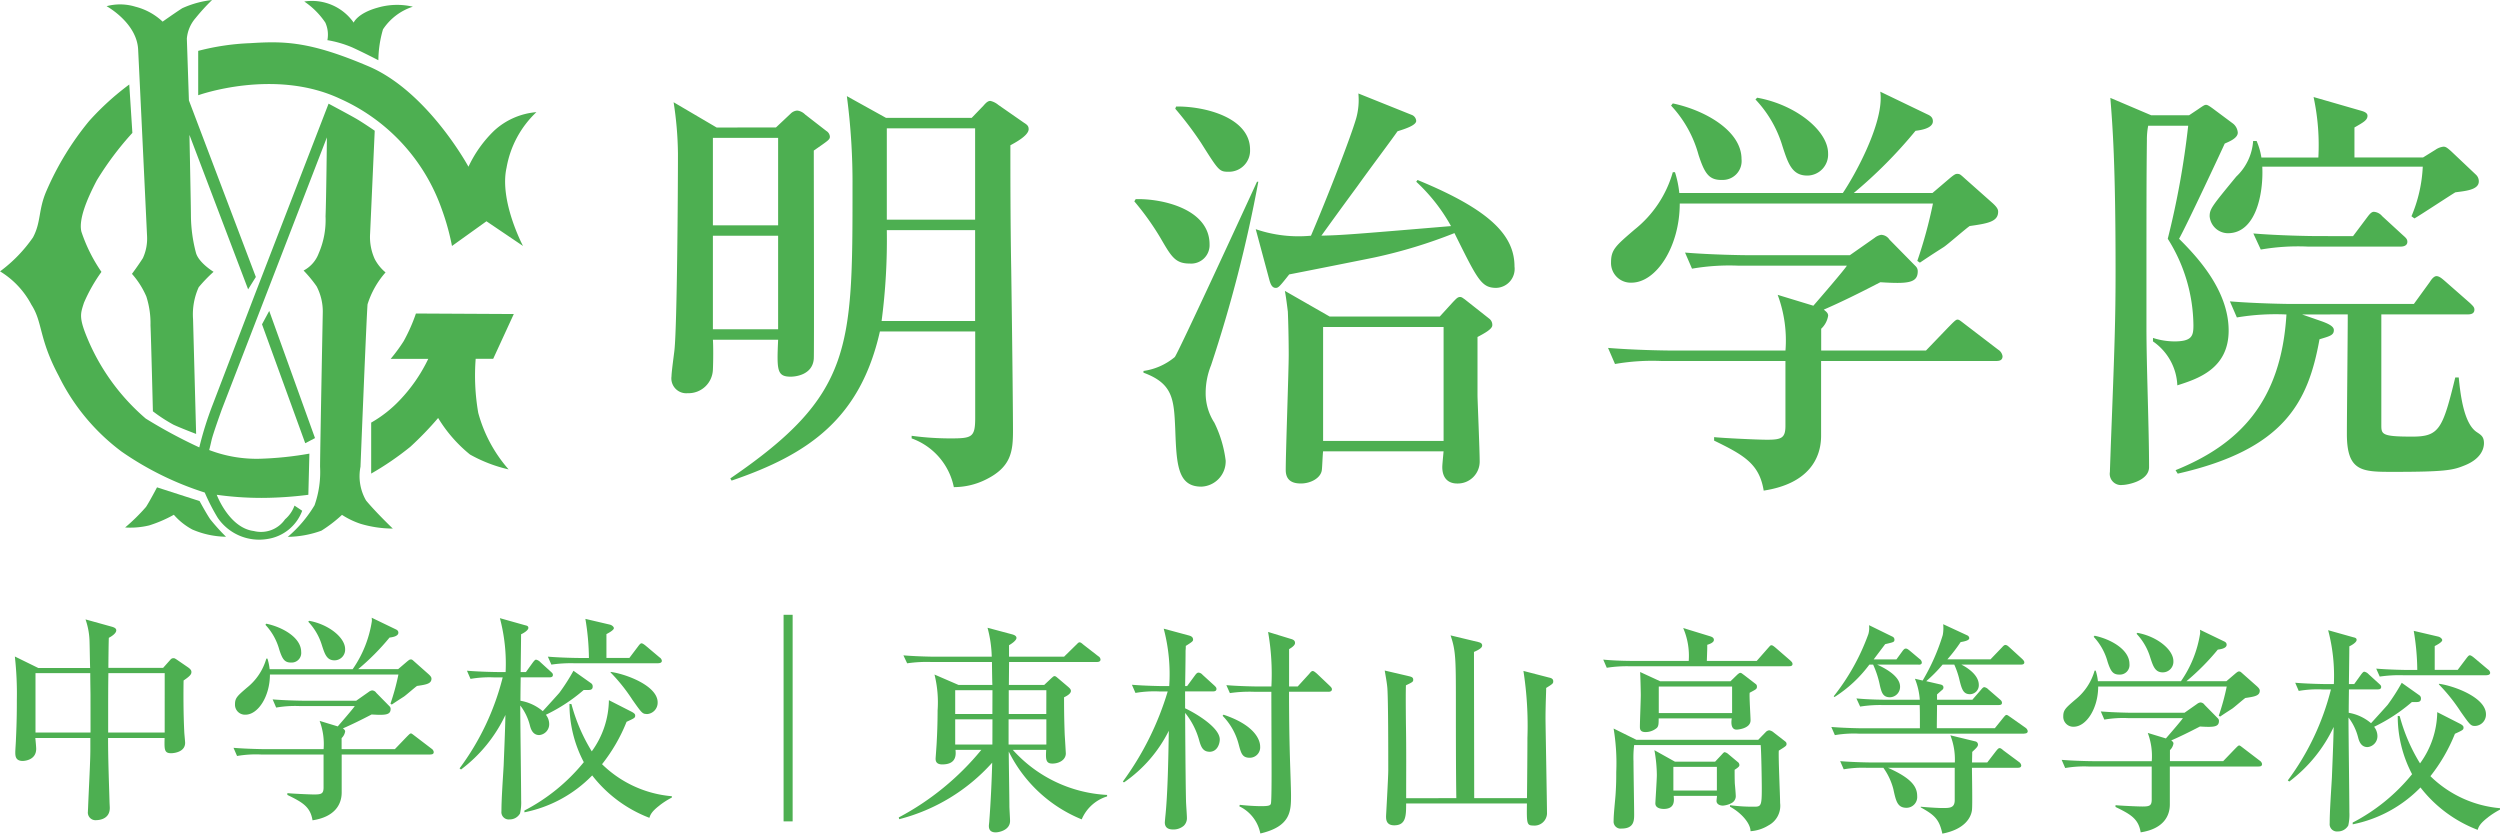
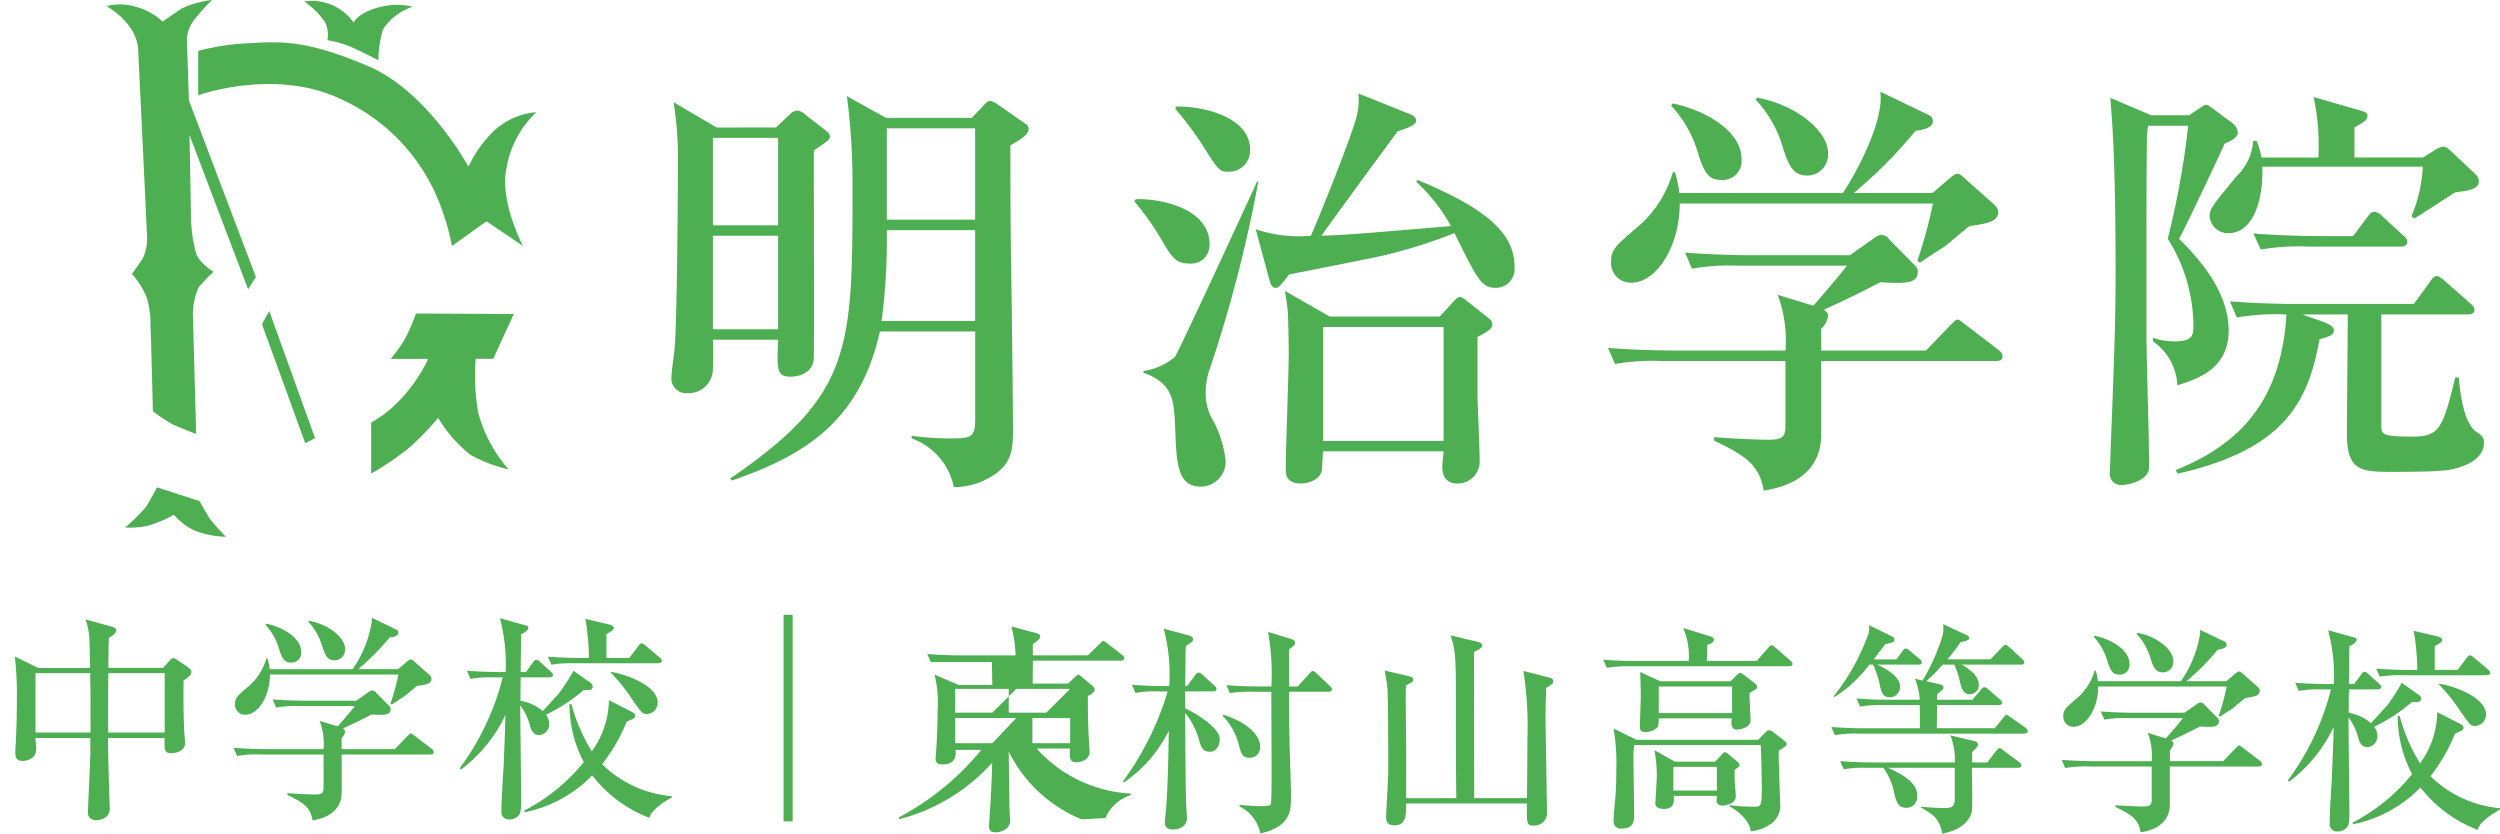
<svg xmlns="http://www.w3.org/2000/svg" width="168.065" height="56.044" viewBox="0 0 168.065 56.044">
  <g id="logo" transform="translate(-525.373 -201.522)">
    <g id="明治学院" transform="translate(15.913 14.309)">
      <path id="パス_98" data-name="パス 98" d="M808.348,126.633l.994-.935a.682.682,0,0,1,.439-.2.9.9,0,0,1,.526.263l1.432,1.111a.484.484,0,0,1,.234.38c0,.2-.118.263-1.082.935,0,1.55.029,13.625,0,14-.088,1.111-1.287,1.2-1.55,1.2-.936,0-.936-.438-.848-2.485h-4.385c.029.35.029,1.4,0,2.017a1.641,1.641,0,0,1-1.7,1.579,1,1,0,0,1-1.082-1.14c0-.292.175-1.521.2-1.784.175-1.725.233-10.555.233-13.186a23.719,23.719,0,0,0-.292-3.45l2.894,1.7Zm-4.24,6.579h4.385v-5.877h-4.385Zm0,6.987h4.385v-6.286h-4.385Zm11.228.147c-1.316,5.818-4.737,8.245-9.97,10.028l-.088-.146c8.216-5.614,8.216-8.713,8.216-19.56a44.371,44.371,0,0,0-.38-6.14l2.632,1.461h5.76l.789-.818c.2-.234.322-.322.468-.322a1.27,1.27,0,0,1,.526.263l1.725,1.2c.234.146.321.234.321.438,0,.438-.964.936-1.228,1.082,0,1.871,0,5.175.058,8.449.088,6.2.117,10,.117,10.731,0,1.4-.117,2.456-1.842,3.3a4.8,4.8,0,0,1-2.135.5,4.412,4.412,0,0,0-2.836-3.275v-.175a19.659,19.659,0,0,0,2.573.175c1.491,0,1.7-.058,1.7-1.4v-5.789Zm6.4-.7v-6.111H815.8a41.811,41.811,0,0,1-.351,6.111Zm0-12.952H815.8v6.14h5.936Z" transform="translate(-246.723 69.148)" fill="#4daf51" />
      <path id="パス_99" data-name="パス 99" d="M868.266,135.6c-.965,0-1.228-.467-1.959-1.725a18.153,18.153,0,0,0-1.755-2.456l.088-.146c1.667-.059,4.97.614,4.97,3.04a1.237,1.237,0,0,1-1.345,1.286m1.433,6.871a5.018,5.018,0,0,0-.35,1.813,3.634,3.634,0,0,0,.585,2.017,8,8,0,0,1,.76,2.544,1.7,1.7,0,0,1-1.637,1.754c-1.608,0-1.667-1.521-1.754-3.889-.088-1.988-.147-3.041-2.135-3.772v-.117a4.184,4.184,0,0,0,2.106-.935c.233-.292,4.765-10.117,5.526-11.783h.088a92.433,92.433,0,0,1-3.187,12.368m1.2-13.04c-.643,0-.672-.059-1.872-1.959a23.383,23.383,0,0,0-1.725-2.28l.059-.147c1.9-.029,4.97.731,4.97,2.895a1.421,1.421,0,0,1-1.433,1.491m18.011,7.807c-1.023,0-1.257-.5-2.837-3.684a33.611,33.611,0,0,1-5.379,1.638c-.555.117-5.409,1.082-5.73,1.14-.644.819-.731.906-.906.906-.263,0-.351-.292-.409-.468l-.935-3.479a8.862,8.862,0,0,0,3.713.438c1.053-2.455,2.661-6.578,3.041-7.894a4.585,4.585,0,0,0,.146-1.667l3.567,1.432a.469.469,0,0,1,.321.409c0,.293-.7.527-1.257.7-.38.556-1.813,2.455-2.69,3.684-1.227,1.667-1.666,2.281-2.426,3.333,1.374-.029,2.106-.088,8.713-.643a11.9,11.9,0,0,0-2.339-2.982l.087-.117c4.912,2.018,6.52,3.742,6.52,5.818a1.275,1.275,0,0,1-1.2,1.433m-1.287,3.3v3.947c0,.263.146,3.684.146,4.385a1.476,1.476,0,0,1-1.52,1.521c-.526,0-.994-.292-.994-1.111,0-.146.058-.731.087-1.053h-8.1c-.029.2-.059,1.111-.088,1.286-.088.527-.761.877-1.4.877-.409,0-1.023-.088-1.023-.906,0-1.228.2-6.667.2-7.748,0-1.023-.029-2.193-.058-2.894-.029-.234-.117-.965-.2-1.4l3.012,1.725h7.4l.906-.994c.2-.2.292-.322.467-.322.118,0,.234.117.293.147l1.667,1.316a.522.522,0,0,1,.2.438c0,.263-.556.556-.994.789m-2.281-.673h-8.1v7.66h8.1Z" transform="translate(-278.836 69.33)" fill="#4daf51" />
      <path id="パス_100" data-name="パス 100" d="M955.341,142.031H943.587v5.029c0,1.491-.818,3.216-3.859,3.684-.293-1.783-1.287-2.368-3.333-3.362v-.234c.526.059,2.836.175,3.567.175.965,0,1.228-.117,1.228-.935v-4.356h-8.3a14.7,14.7,0,0,0-3.158.2l-.468-1.082c1.755.146,3.83.176,4.152.176h7.777a8.765,8.765,0,0,0-.526-3.743l2.4.731c.409-.468,2.1-2.427,2.251-2.69h-7.251a14.694,14.694,0,0,0-3.158.2l-.468-1.082c1.784.146,3.83.175,4.152.175h6.929l1.667-1.169a.948.948,0,0,1,.439-.2.7.7,0,0,1,.555.321l1.755,1.784a.463.463,0,0,1,.146.351c0,.789-.673.848-2.515.731-1.461.76-2.661,1.345-3.8,1.842.175.147.292.234.292.409a1.529,1.529,0,0,1-.468.877v1.462h7.047l1.49-1.55c.293-.292.5-.527.615-.527s.146.03.526.322l2.222,1.7a.624.624,0,0,1,.292.438c0,.292-.234.322-.438.322m-1.784-9.064c-.292.2-1.462,1.228-1.725,1.4-.5.322-.789.5-1.608,1.053l-.175-.117a30.94,30.94,0,0,0,1.052-3.859H934.085c0,2.894-1.578,5.321-3.245,5.321a1.32,1.32,0,0,1-1.374-1.374c0-.848.321-1.111,1.579-2.193a7.569,7.569,0,0,0,2.573-3.86h.146a7.008,7.008,0,0,1,.291,1.4h10.994c.79-1.169,2.544-4.356,2.544-6.374a2.5,2.5,0,0,0-.029-.438l3.158,1.521c.2.088.38.2.38.468,0,.526-.994.614-1.169.643a31.19,31.19,0,0,1-4.152,4.181h5.292l1.2-1.023c.321-.263.38-.263.468-.263.175,0,.2.03.556.351l1.812,1.608c.322.292.38.438.38.585,0,.672-.7.789-1.93.964m-16.666-3.1c-.848,0-1.14-.438-1.549-1.7a7.877,7.877,0,0,0-1.843-3.3l.118-.146c2.1.438,4.619,1.812,4.619,3.742a1.269,1.269,0,0,1-1.345,1.4m5.76-.292c-1.023,0-1.287-.819-1.667-1.988a7.834,7.834,0,0,0-1.812-3.128l.117-.117c2.6.468,4.766,2.222,4.766,3.743a1.41,1.41,0,0,1-1.4,1.491" transform="translate(-311.702 69.451)" fill="#4daf51" />
      <path id="パス_101" data-name="パス 101" d="M1003.154,125.874l.614-.409c.38-.263.438-.292.526-.292.059,0,.117,0,.439.234l1.374,1.023a.854.854,0,0,1,.322.614c0,.38-.614.614-.877.731-.059.146-2.573,5.526-3.07,6.4,1.141,1.141,3.333,3.421,3.333,6.17,0,2.573-2.076,3.245-3.45,3.684a3.767,3.767,0,0,0-1.637-2.953v-.234a4.8,4.8,0,0,0,1.432.234c1.2,0,1.287-.38,1.287-1.082a11.051,11.051,0,0,0-1.725-5.819,56.576,56.576,0,0,0,1.374-7.6h-2.689a4.885,4.885,0,0,0-.088.965c-.03,2.748-.03,3.713-.03,12.6,0,2.6.176,6.783.176,9.385,0,.935-1.463,1.2-1.784,1.2a.752.752,0,0,1-.848-.877c0-.117.029-.848.058-1.725.263-6.813.322-8.537.322-11.812,0-7.193-.2-9.707-.351-11.607l2.749,1.17Zm7.6,13.391,1.344.468c.644.234.79.409.79.585,0,.351-.292.409-.965.614-.76,4.21-2.339,7.4-9.531,9.034l-.146-.234c4.269-1.725,7.1-4.591,7.455-10.467a15.692,15.692,0,0,0-3.333.2l-.468-1.082c1.784.146,3.83.175,4.151.175h8.216l1.082-1.491c.087-.146.263-.38.438-.38.2,0,.41.2.556.322l1.7,1.491c.176.176.293.263.293.439,0,.292-.263.321-.468.321h-5.789v7.427c0,.643.029.789,2.076.789,1.813,0,2.047-.5,2.895-3.976h.233c.118,1.2.351,3.128,1.229,3.684.263.176.467.293.467.731,0,.38-.2,1.053-1.286,1.491-.79.322-1.257.439-4.8.439-2.1,0-3.129,0-3.129-2.544,0-1.228.058-6.725.058-7.865v-.176Zm8.128-10.554.848-.527a1.17,1.17,0,0,1,.526-.2c.146,0,.234.059.5.292l1.7,1.608a.6.6,0,0,1,.176.439c0,.585-.965.643-1.578.731-.439.263-2.339,1.521-2.749,1.754l-.2-.146a9.662,9.662,0,0,0,.76-3.333h-10.789c.088,1.842-.439,4.473-2.31,4.473a1.24,1.24,0,0,1-1.228-1.14c0-.5.175-.7,1.783-2.661a3.617,3.617,0,0,0,1.14-2.4h.234a4.6,4.6,0,0,1,.321,1.111h3.83a15.346,15.346,0,0,0-.322-4.065l3.245.936c.293.088.38.2.38.322,0,.292-.263.438-.877.789v2.017ZM1014.177,134l.965-1.286c.175-.234.293-.351.439-.351a.8.8,0,0,1,.555.292l1.4,1.286c.2.176.293.263.293.438,0,.263-.263.322-.439.322h-6.257a14.7,14.7,0,0,0-3.158.2l-.5-1.082c1.784.146,3.859.175,4.182.175Z" transform="translate(-346.532 69.089)" fill="#4daf51" />
    </g>
    <g id="logo-2" data-name="logo" transform="translate(15.473 8.994)">
      <path id="パス_112" data-name="パス 112" d="M739.341,122.944s2.029,1.108,2.121,2.907.6,12.55.6,12.55a3.142,3.142,0,0,1-.279,1.477c-.322.508-.736,1.061-.736,1.061a5.65,5.65,0,0,1,.967,1.522,5.9,5.9,0,0,1,.279,1.939c.043.922.162,5.779.162,5.779a10.722,10.722,0,0,0,1.383.9c.52.24,1.523.621,1.523.621l-.207-7.716a4.441,4.441,0,0,1,.379-2.145,9.944,9.944,0,0,1,1-1.038s-.969-.589-1.175-1.247a10.035,10.035,0,0,1-.346-2.457c0-.657-.1-5.5-.1-5.5l3.944,10.382.52-.83-4.5-11.87-.139-4.154a2.413,2.413,0,0,1,.587-1.383,13.565,13.565,0,0,1,1.108-1.213,6.565,6.565,0,0,0-2.008.554c-.588.381-1.315.9-1.315.9a4.161,4.161,0,0,0-1.833-1.005,3.513,3.513,0,0,0-1.937-.034" transform="translate(-222.276 70)" fill="#4daf51" />
      <path id="パス_113" data-name="パス 113" d="M749.177,127.657v2.978s5.122-1.847,9.552.242a12.762,12.762,0,0,1,6.816,7.4,16.1,16.1,0,0,1,.693,2.491l2.318-1.661,2.457,1.661s-1.606-3.031-1.107-5.259a6.721,6.721,0,0,1,2.008-3.738,4.777,4.777,0,0,0-2.839,1.244,8.167,8.167,0,0,0-1.729,2.425s-2.735-5.052-6.714-6.748-5.675-1.7-7.958-1.558a16.223,16.223,0,0,0-3.5.519" transform="translate(-225.953 68.296)" fill="#4daf51" />
      <path id="パス_114" data-name="パス 114" d="M762.118,125.275a7.364,7.364,0,0,1,1.663.484c.761.346,1.763.865,1.763.865a7.6,7.6,0,0,1,.311-2.075,3.8,3.8,0,0,1,2.008-1.524,4.663,4.663,0,0,0-2.388.071c-1.349.38-1.591,1-1.591,1a3.418,3.418,0,0,0-3.321-1.419,5.218,5.218,0,0,1,1.417,1.419,1.974,1.974,0,0,1,.138,1.177" transform="translate(-230.208 69.953)" fill="#4daf51" />
-       <path id="パス_115" data-name="パス 115" d="M749.989,132.885s1.34.715,1.824.992,1.278.828,1.278.828l-.311,6.924a3.569,3.569,0,0,0,.311,1.7,2.924,2.924,0,0,0,.728.9,5.88,5.88,0,0,0-1.21,2.145c-.07.8-.475,10.923-.475,10.923a3.259,3.259,0,0,0,.372,2.261c.646.784,1.8,1.892,1.8,1.892a7.671,7.671,0,0,1-2.171-.322,5.4,5.4,0,0,1-1.244-.6,9.266,9.266,0,0,1-1.384,1.063,6.876,6.876,0,0,1-2.261.415,8.473,8.473,0,0,0,1.8-2.123,6.72,6.72,0,0,0,.371-2.584c0-.967.183-10.427.183-10.427a3.661,3.661,0,0,0-.415-1.708,8.8,8.8,0,0,0-.876-1.061,2.148,2.148,0,0,0,1.015-1.153,5.626,5.626,0,0,0,.461-2.492c.047-1.06.091-5.306.091-5.306l-7.059,18.271s-.6,1.662-.693,2.077-.16.67-.16.67a8.881,8.881,0,0,0,3.447.585,22.75,22.75,0,0,0,3.288-.344l-.07,2.768a25.5,25.5,0,0,1-3.148.209,21.926,21.926,0,0,1-3.01-.209s.829,2.227,2.491,2.435a1.963,1.963,0,0,0,2.1-.785,2.2,2.2,0,0,0,.636-.923l.518.346a2.964,2.964,0,0,1-2.354,1.9,3.371,3.371,0,0,1-3.32-1.418,13.472,13.472,0,0,1-.877-1.706,20.868,20.868,0,0,1-5.594-2.755,14.091,14.091,0,0,1-4.224-5.089c-1.348-2.524-1.07-3.6-1.831-4.774a5.756,5.756,0,0,0-2.112-2.251,9.708,9.708,0,0,0,2.214-2.283c.554-1.039.347-1.835.9-3.115a19.561,19.561,0,0,1,2.872-4.707,18.036,18.036,0,0,1,2.7-2.457l.209,3.253a20.783,20.783,0,0,0-2.388,3.184c-.691,1.314-1.234,2.651-1.038,3.46a10.726,10.726,0,0,0,1.347,2.7,10.878,10.878,0,0,0-1.176,2.075c-.242.762-.379,1,.348,2.665a14.4,14.4,0,0,0,3.806,5.121,33.508,33.508,0,0,0,3.6,1.938,22.834,22.834,0,0,1,.9-2.872l2.86-7.474Z" transform="translate(-218 66.612)" fill="#4daf51" />
      <path id="パス_116" data-name="パス 116" d="M756.03,156.807l.485-.9,3.078,8.549-.657.345Z" transform="translate(-228.516 57.523)" fill="#4daf51" />
      <path id="パス_117" data-name="パス 117" d="M743.475,174.846l2.862.923s.462.852.715,1.222a13.7,13.7,0,0,0,1.062,1.177,5.908,5.908,0,0,1-2.261-.485,4.386,4.386,0,0,1-1.245-.992,8.782,8.782,0,0,1-1.661.716,5.4,5.4,0,0,1-1.615.138,12.581,12.581,0,0,0,1.408-1.385c.254-.391.737-1.314.737-1.314" transform="translate(-223.021 50.443)" fill="#4daf51" />
      <path id="パス_118" data-name="パス 118" d="M770.755,156.184a11.449,11.449,0,0,1-.83,1.869,11.183,11.183,0,0,1-.866,1.178h2.526a10.7,10.7,0,0,1-1.938,2.8,8.265,8.265,0,0,1-1.9,1.487v3.427a19.8,19.8,0,0,0,2.631-1.8,22,22,0,0,0,1.87-1.938,9.477,9.477,0,0,0,2.143,2.457,9.765,9.765,0,0,0,2.595,1,9.531,9.531,0,0,1-2.041-3.8,14.671,14.671,0,0,1-.173-3.634h1.177l1.385-3.011Z" transform="translate(-232.894 57.42)" fill="#4daf51" />
    </g>
    <g id="グループ_4" data-name="グループ 4" transform="translate(1 -3)">
      <path id="パス_102" data-name="パス 102" d="M764.654,214.727c-.015.891-.015,2.2.044,3.414,0,.119.059.668.059.772,0,.638-.787.7-.936.7-.474,0-.46-.252-.444-1.024h-3.8c0,1.44.059,2.94.1,4.364.015.283.015.312.015.342,0,.816-.846.816-.89.816a.514.514,0,0,1-.58-.579c0-.074.015-.282.015-.356.059-1.455.149-3,.149-3.815v-.772h-3.7c.03.267.059.638.059.727,0,.8-.861.817-.905.817-.5,0-.5-.357-.5-.594,0-.133.044-.742.044-.861.06-1.262.06-2.079.06-2.628a22.655,22.655,0,0,0-.133-2.939l1.573.772h3.488c-.015-.3-.03-1.618-.044-1.886a4.829,4.829,0,0,0-.267-1.38l1.8.5c.132.044.267.1.267.237,0,.223-.387.445-.5.5-.015.326-.03,1.722-.03,2.019h3.682l.49-.549a.252.252,0,0,1,.208-.1c.044,0,.074,0,.223.1l.756.519c.208.149.223.237.223.312,0,.134-.06.253-.52.564m-6.264.98c0-.133-.016-.935-.016-1.47h-3.682v3.994h3.7Zm4.988-1.47h-3.786c-.015.995-.015,1.307-.015,3.994h3.8Z" transform="translate(-227.939 35.545)" fill="#4daf51" />
      <path id="パス_103" data-name="パス 103" d="M790.693,219.634h-5.969v2.553c0,.757-.415,1.633-1.96,1.87-.148-.905-.653-1.2-1.692-1.707v-.119c.267.029,1.44.089,1.811.089.49,0,.623-.06.623-.475v-2.212h-4.216a7.46,7.46,0,0,0-1.6.1l-.238-.549c.891.074,1.945.089,2.108.089h3.949a4.438,4.438,0,0,0-.268-1.9l1.218.371c.208-.238,1.069-1.232,1.143-1.366h-3.682a7.46,7.46,0,0,0-1.6.1l-.237-.549c.906.074,1.945.089,2.108.089H785.7l.845-.594a.486.486,0,0,1,.223-.1.354.354,0,0,1,.281.163l.891.906a.234.234,0,0,1,.074.178c0,.4-.341.431-1.276.371-.743.386-1.351.683-1.93.935.089.074.149.119.149.208a.781.781,0,0,1-.238.445v.742H788.3l.756-.787c.15-.149.253-.267.312-.267s.074.015.268.163l1.128.861a.319.319,0,0,1,.148.223c0,.149-.119.164-.222.164m-.906-4.6c-.148.1-.742.623-.876.712-.252.163-.4.253-.816.535l-.089-.06a15.682,15.682,0,0,0,.535-1.959H779.9c0,1.47-.8,2.7-1.648,2.7a.671.671,0,0,1-.7-.7c0-.43.163-.564.8-1.114a3.846,3.846,0,0,0,1.307-1.959h.074a3.617,3.617,0,0,1,.148.713h5.582a7.688,7.688,0,0,0,1.291-3.237,1.357,1.357,0,0,0-.014-.223l1.6.772c.1.044.194.1.194.237,0,.267-.5.312-.594.327a15.849,15.849,0,0,1-2.108,2.123h2.687l.609-.52c.163-.134.193-.134.237-.134.089,0,.1.015.282.178l.92.816c.163.149.193.223.193.3,0,.342-.356.4-.98.49m-8.462-1.574c-.43,0-.579-.223-.787-.861a3.99,3.99,0,0,0-.935-1.678l.06-.074c1.069.223,2.345.921,2.345,1.9a.645.645,0,0,1-.683.713m2.924-.149c-.519,0-.653-.416-.846-1.009a3.986,3.986,0,0,0-.92-1.588l.059-.06c1.321.237,2.42,1.129,2.42,1.9a.716.716,0,0,1-.714.757" transform="translate(-237.381 35.611)" fill="#4daf51" />
      <path id="パス_104" data-name="パス 104" d="M811.1,215.318h-.342a11.435,11.435,0,0,1-2.539,1.663,1.03,1.03,0,0,1,.223.623.734.734,0,0,1-.669.742c-.46,0-.578-.445-.638-.683a3.678,3.678,0,0,0-.639-1.307c0,1.009.06,5.463.06,6.369a3.22,3.22,0,0,1-.076.891.793.793,0,0,1-.7.4.492.492,0,0,1-.549-.549c0-.846.1-2.212.149-3.073.03-.787.1-2.375.119-3.4a9.826,9.826,0,0,1-2.984,3.666l-.1-.074a17.259,17.259,0,0,0,2.9-6.117h-.564a7.443,7.443,0,0,0-1.6.1l-.238-.549c.891.074,1.945.089,2.109.089h.49a11.951,11.951,0,0,0-.385-3.623l1.692.476c.133.03.222.059.222.178,0,.164-.327.357-.49.431,0,.1,0,.356-.029,2.538h.356l.46-.638c.135-.178.179-.194.223-.194a.549.549,0,0,1,.282.164l.7.638c.1.09.147.134.147.223,0,.149-.133.163-.236.163h-1.929c0,.134-.016.95-.016,1.574a3.106,3.106,0,0,1,1.5.7c.3-.327,1.039-1.143,1.114-1.232a13.546,13.546,0,0,0,.95-1.484l1.173.831a.254.254,0,0,1,.119.238c0,.192-.149.222-.252.222m4.765,7.749c-.565.43-.639.653-.7.846a8.874,8.874,0,0,1-3.846-2.85,8.748,8.748,0,0,1-4.557,2.479v-.119a12.63,12.63,0,0,0,3.993-3.252,8.358,8.358,0,0,1-.964-3.919l.133.015a11.862,11.862,0,0,0,1.366,3.177A5.967,5.967,0,0,0,812.455,216l1.485.757c.267.133.282.208.282.281,0,.149-.059.178-.579.416a11.375,11.375,0,0,1-1.649,2.85,7.624,7.624,0,0,0,4.692,2.153v.089a5.5,5.5,0,0,0-.816.519m-.1-9.545h-5.582a9.063,9.063,0,0,0-1.6.089l-.237-.535c.891.074,1.945.089,2.108.089h.653a16.537,16.537,0,0,0-.238-2.628l1.648.386c.164.044.267.163.267.237,0,.133-.356.326-.5.4v1.6h1.544l.594-.787c.133-.178.178-.193.222-.193s.119.03.282.163l.935.787a.319.319,0,0,1,.149.223c0,.133-.135.163-.238.163m-.787,3.414c-.284,0-.342-.089-.951-.95a11.873,11.873,0,0,0-1.47-1.841V214.1c.951.119,3.163.905,3.163,2.049a.765.765,0,0,1-.742.787" transform="translate(-247.148 35.592)" fill="#4daf51" />
-       <path id="パス_105" data-name="パス 105" d="M863.2,224.415a9.442,9.442,0,0,1-4.9-4.558c0,.578.044,3.147.044,3.682,0,.149.044.831.044.98,0,.638-.771.772-.964.772-.371,0-.46-.208-.46-.43,0-.089.03-.267.03-.356.09-1.173.164-2.7.193-3.9a12.588,12.588,0,0,1-6.25,3.8l-.03-.119a18.164,18.164,0,0,0,5.552-4.543H854.72c.029.3.089.98-.891.98-.446,0-.446-.282-.446-.4,0-.015.075-1.01.075-1.128.029-.49.059-1.292.059-2.094a7.734,7.734,0,0,0-.208-2.42l1.618.7H857.2c-.015-.253-.029-1.5-.029-1.544h-4.1a9.117,9.117,0,0,0-1.6.089l-.253-.535c.905.075,1.959.09,2.123.09h3.816a8.212,8.212,0,0,0-.283-1.945l1.663.445c.1.03.282.089.282.237,0,.193-.416.446-.5.49v.772h3.7l.787-.772c.089-.074.164-.193.252-.193s.163.074.268.163l.995.772a.278.278,0,0,1,.148.223c0,.133-.133.163-.223.163h-5.923l-.015,1.544h2.375l.49-.46c.074-.059.133-.134.208-.134s.164.089.237.149l.683.579c.1.09.178.163.178.267,0,.208-.342.371-.461.43,0,.535,0,1.336.045,2.524.015.208.074,1.218.074,1.248,0,.43-.446.683-.906.683s-.445-.326-.415-.921h-2.242a9.155,9.155,0,0,0,6.338,3.029v.1a2.715,2.715,0,0,0-1.707,1.544m-6-8.685H854.7v1.6H857.2Zm0,1.96H854.7v1.693H857.2Zm3.623,0h-2.539v1.693h2.539Zm0-1.96H858.3v1.6h2.524Z" transform="translate(-266.113 35.188)" fill="#4daf51" />
+       <path id="パス_105" data-name="パス 105" d="M863.2,224.415a9.442,9.442,0,0,1-4.9-4.558c0,.578.044,3.147.044,3.682,0,.149.044.831.044.98,0,.638-.771.772-.964.772-.371,0-.46-.208-.46-.43,0-.089.03-.267.03-.356.09-1.173.164-2.7.193-3.9a12.588,12.588,0,0,1-6.25,3.8l-.03-.119a18.164,18.164,0,0,0,5.552-4.543H854.72c.029.3.089.98-.891.98-.446,0-.446-.282-.446-.4,0-.015.075-1.01.075-1.128.029-.49.059-1.292.059-2.094a7.734,7.734,0,0,0-.208-2.42l1.618.7H857.2c-.015-.253-.029-1.5-.029-1.544h-4.1l-.253-.535c.905.075,1.959.09,2.123.09h3.816a8.212,8.212,0,0,0-.283-1.945l1.663.445c.1.03.282.089.282.237,0,.193-.416.446-.5.49v.772h3.7l.787-.772c.089-.074.164-.193.252-.193s.163.074.268.163l.995.772a.278.278,0,0,1,.148.223c0,.133-.133.163-.223.163h-5.923l-.015,1.544h2.375l.49-.46c.074-.059.133-.134.208-.134s.164.089.237.149l.683.579c.1.09.178.163.178.267,0,.208-.342.371-.461.43,0,.535,0,1.336.045,2.524.015.208.074,1.218.074,1.248,0,.43-.446.683-.906.683s-.445-.326-.415-.921h-2.242a9.155,9.155,0,0,0,6.338,3.029v.1a2.715,2.715,0,0,0-1.707,1.544m-6-8.685H854.7v1.6H857.2Zm0,1.96H854.7v1.693H857.2Zm3.623,0h-2.539v1.693h2.539Zm0-1.96H858.3v1.6h2.524Z" transform="translate(-266.113 35.188)" fill="#4daf51" />
      <path id="パス_106" data-name="パス 106" d="M881.473,219.919c-.46,0-.579-.386-.683-.742a5.079,5.079,0,0,0-.95-1.87c0,.475.03,4.943.059,5.908,0,.178.06.965.06,1.128a.711.711,0,0,1-.208.55,1.062,1.062,0,0,1-.727.252c-.386,0-.55-.178-.55-.475,0-.03.015-.163.029-.342.164-1.5.208-3.875.239-5.819a9.174,9.174,0,0,1-3.014,3.473l-.074-.059a19.9,19.9,0,0,0,3.014-6.057H878.1a7.463,7.463,0,0,0-1.6.1l-.238-.549c.891.074,1.945.089,2.108.089h.4a11.931,11.931,0,0,0-.371-3.86l1.708.461c.088.029.267.074.267.282,0,.1-.089.163-.49.416a2.832,2.832,0,0,1-.015.326c0,.1,0,.728-.03,2.375h.134l.534-.728c.09-.119.149-.178.238-.178a.41.41,0,0,1,.267.148l.8.728c.089.089.134.134.134.223,0,.134-.119.164-.223.164h-1.886V217c.475.208,2.331,1.232,2.331,2.093,0,.267-.149.831-.7.831m2.717.4c-.5,0-.58-.283-.742-.891a4.274,4.274,0,0,0-1.084-1.93l.059-.074c2.138.712,2.465,1.722,2.465,2.138a.7.7,0,0,1-.7.757m5.3-4.439h-2.658c0,1.41.015,2.865.059,4.409.015.564.074,2.078.074,2.568,0,1.039-.015,2.079-2.063,2.553a2.566,2.566,0,0,0-1.411-1.826l.029-.1c.52.06,1.114.089,1.425.089.52,0,.639-.044.669-.178.044-.193.044-1.693.044-2.019,0-.876-.015-4.721-.015-5.493h-1.188a9.116,9.116,0,0,0-1.6.089l-.238-.534c.89.074,1.945.089,2.108.089h.921a16.372,16.372,0,0,0-.223-3.667l1.5.46c.164.044.312.1.312.282s-.282.342-.4.416v2.509h.579l.772-.846c.074-.089.148-.193.237-.193s.208.119.268.163l.875.831c.1.1.148.149.148.237,0,.134-.133.164-.222.164" transform="translate(-275.795 35.139)" fill="#4daf51" />
      <path id="パス_107" data-name="パス 107" d="M909.383,223.324c-.03-1.811-.03-4.736-.03-6.547,0-2.851-.015-3.385-.357-4.395l1.856.446c.1.03.267.059.267.237,0,.163-.253.3-.55.43,0,.787.015,9.368.015,9.828h3.548c.015-1.336.03-3.133.03-4.023a24.062,24.062,0,0,0-.268-4.528l1.722.446c.134.029.282.074.282.252,0,.149-.044.178-.475.446,0,.282-.044,1.143-.044,2.078,0,.357.1,5.835.1,6.384a.844.844,0,0,1-.935.787c-.431,0-.431-.149-.415-1.484h-8.121c0,.816,0,1.47-.8,1.47-.549,0-.549-.416-.549-.609,0-.059.148-2.6.148-3.088,0-1.217,0-4.631-.059-5.508-.03-.386-.119-.831-.178-1.2l1.528.356c.238.06.387.074.387.267,0,.134-.06.163-.49.371-.015.49-.015,1.009,0,2.6.03,1.663.015,3.326.015,4.988Z" transform="translate(-287.107 34.854)" fill="#4daf51" />
      <path id="パス_108" data-name="パス 108" d="M941.187,214.146H930.529a8.673,8.673,0,0,0-1.6.1l-.237-.549c.891.089,1.945.089,2.108.089h3.638a4.711,4.711,0,0,0-.372-2.212l1.841.564c.074.03.223.074.223.237,0,.178-.3.282-.446.326,0,.253,0,.3-.029,1.084h3.355l.757-.861c.149-.163.163-.193.237-.193s.193.1.268.163l.995.862c.074.074.148.133.148.237,0,.133-.133.149-.223.149m-.7,5.671c-.03.564.089,3.014.089,3.519a1.491,1.491,0,0,1-.788,1.514,2.607,2.607,0,0,1-1.2.386c0-.519-.609-1.232-1.381-1.648v-.1a11.407,11.407,0,0,0,1.663.1c.43,0,.475-.1.475-1.218,0-.549-.03-2.42-.074-2.924h-8.507a6.866,6.866,0,0,0-.044,1.1c0,.564.044,3.044.044,3.548,0,.415,0,.965-.845.965a.47.47,0,0,1-.535-.505c0-.5.1-1.306.133-1.811.044-.669.044-1.114.044-1.485a14.149,14.149,0,0,0-.178-2.924l1.529.757h8.194l.505-.519a.365.365,0,0,1,.237-.119.619.619,0,0,1,.3.149l.728.564c.1.074.133.119.133.208,0,.119-.044.148-.519.445m-1.96-3.89c-.03.283.06,1.589.06,1.856,0,.564-.891.623-.935.623-.461,0-.342-.668-.327-.757h-4.914c0,.4-.015.52-.119.638a1.175,1.175,0,0,1-.772.283c-.372,0-.372-.223-.372-.371,0-.326.06-1.811.06-2.108s-.03-1.381-.045-1.559l1.352.624h4.721l.43-.416c.044-.044.163-.149.222-.149.09,0,.1.03.268.149l.771.594a.2.2,0,0,1,.089.178c0,.163-.044.178-.49.415m-1.01,5.182c0,.3,0,.638.015.95.015.134.059.653.059.757a.521.521,0,0,1-.267.52,1.449,1.449,0,0,1-.594.178c-.238,0-.43-.118-.43-.311,0-.09.03-.237.03-.342h-2.91c.03.312.089.876-.668.876-.208,0-.564-.06-.564-.371,0-.074.1-1.618.1-1.915a9.652,9.652,0,0,0-.164-1.663l1.381.772h2.7l.446-.475c.089-.1.149-.163.192-.163a.5.5,0,0,1,.237.119l.639.535a.256.256,0,0,1,.118.208c0,.06,0,.119-.326.327m-.164-5.6h-4.929v1.781h4.929Zm-1.023,5.4h-2.925V222.5h2.925Z" transform="translate(-296.539 35.168)" fill="#4daf51" />
      <path id="パス_109" data-name="パス 109" d="M966.866,218.512H955.717a7.5,7.5,0,0,0-1.6.1l-.238-.549c.905.074,1.945.089,2.108.089h3.846c0-1.084,0-1.2-.016-1.559h-2.4a8.484,8.484,0,0,0-1.6.1l-.252-.549c.906.089,1.959.089,2.123.089h2.137a4.532,4.532,0,0,0-.327-1.411l.521.119a13.97,13.97,0,0,0,1.351-3.058,2.553,2.553,0,0,0,.029-.728l1.633.757a.217.217,0,0,1,.119.178c0,.133-.223.208-.579.267a10.8,10.8,0,0,1-.891,1.158h2.9l.756-.787c.06-.059.149-.178.239-.178.118,0,.208.1.282.163l.846.772c.075.074.149.149.149.237,0,.133-.134.149-.238.149H962.62c.3.149,1.173.653,1.173,1.366a.6.6,0,0,1-.594.623c-.476,0-.564-.371-.743-1.113a5.628,5.628,0,0,0-.311-.876h-.787a9.54,9.54,0,0,1-1.1,1.114l.965.223c.118.029.192.089.192.193a.192.192,0,0,1-.074.163c-.074.059-.252.222-.356.312v.356h2.376l.579-.668c.074-.089.149-.178.223-.178a.485.485,0,0,1,.267.149l.772.668c.089.074.148.134.148.238,0,.133-.119.148-.223.148h-4.142c0,.356-.015,1.158-.015,1.559h3.9l.564-.7c.088-.1.149-.193.222-.193s.149.074.267.149l1.01.712a.352.352,0,0,1,.149.223c0,.148-.133.163-.223.163m-7.126-4.632h-2.776c.311.149,1.543.7,1.543,1.484a.7.7,0,0,1-.683.713c-.475,0-.564-.342-.669-.772a6.337,6.337,0,0,0-.46-1.425h-.252a8.737,8.737,0,0,1-2.346,2.182L954.04,216a14.834,14.834,0,0,0,2.331-4.186,1.552,1.552,0,0,0,.044-.594l1.574.771a.219.219,0,0,1,.133.193c0,.178-.06.178-.623.312-.357.475-.55.728-.773,1.025h1.529l.4-.55c.119-.163.178-.178.223-.178.074,0,.119.015.282.149l.653.549a.317.317,0,0,1,.149.237c0,.133-.119.149-.223.149m6.681,6.933h-3.088c0,.43.044,2.553,0,2.851-.06.46-.446,1.277-1.99,1.573-.208-.964-.519-1.247-1.454-1.766v-.044c.253.029,1.114.089,1.454.089.5,0,.832,0,.832-.535v-2.168h-4.484c1.574.7,1.96,1.262,1.96,1.9a.722.722,0,0,1-.712.787c-.609,0-.713-.43-.891-1.262a4.313,4.313,0,0,0-.668-1.425h-1.068a7.457,7.457,0,0,0-1.6.1l-.237-.549c.891.074,1.945.089,2.108.089h5.6a4.484,4.484,0,0,0-.3-1.826l1.708.416a.227.227,0,0,1,.148.208c0,.133-.133.252-.386.49l-.015.712h1.024l.594-.772c.089-.1.149-.193.237-.193s.178.089.267.163l1.039.772a.336.336,0,0,1,.148.223c0,.149-.133.163-.222.163" transform="translate(-306.393 35.33)" fill="#4daf51" />
      <path id="パス_110" data-name="パス 110" d="M992.551,220.962h-5.969v2.553c0,.757-.415,1.633-1.96,1.87-.148-.905-.653-1.2-1.692-1.707v-.119c.267.029,1.44.089,1.811.089.49,0,.623-.06.623-.475v-2.212h-4.216a7.46,7.46,0,0,0-1.6.1l-.238-.549c.891.074,1.945.089,2.108.089h3.949a4.439,4.439,0,0,0-.268-1.9l1.218.371c.208-.238,1.069-1.232,1.143-1.366h-3.682a7.46,7.46,0,0,0-1.6.1l-.237-.549c.906.074,1.945.089,2.108.089h3.519l.846-.594a.483.483,0,0,1,.223-.1.356.356,0,0,1,.282.163l.891.906a.233.233,0,0,1,.074.178c0,.4-.341.431-1.276.371-.743.386-1.351.683-1.93.935.089.074.148.119.148.208a.779.779,0,0,1-.237.445v.742h3.578l.757-.787c.149-.149.252-.267.312-.267s.074.015.268.163l1.128.861a.319.319,0,0,1,.149.223c0,.149-.119.164-.222.164m-.906-4.6c-.148.1-.742.623-.876.712-.252.163-.4.253-.817.535l-.089-.06a15.666,15.666,0,0,0,.535-1.959h-8.641c0,1.47-.8,2.7-1.647,2.7a.671.671,0,0,1-.7-.7c0-.43.163-.564.8-1.114a3.844,3.844,0,0,0,1.307-1.959h.074a3.582,3.582,0,0,1,.149.713h5.582a7.688,7.688,0,0,0,1.292-3.237,1.312,1.312,0,0,0-.015-.223l1.6.772c.1.044.194.1.194.237,0,.267-.5.312-.594.327a15.841,15.841,0,0,1-2.108,2.123h2.687l.609-.52c.163-.134.193-.134.237-.134.089,0,.1.015.283.178l.921.816c.162.149.192.223.192.3,0,.342-.356.4-.98.49m-8.463-1.574c-.43,0-.578-.223-.787-.861a3.991,3.991,0,0,0-.935-1.678l.06-.074c1.069.223,2.345.921,2.345,1.9a.645.645,0,0,1-.684.713m2.925-.149c-.519,0-.653-.416-.846-1.009a3.986,3.986,0,0,0-.92-1.588l.058-.06c1.322.237,2.42,1.129,2.42,1.9a.716.716,0,0,1-.713.757" transform="translate(-316.34 35.092)" fill="#4daf51" />
      <path id="パス_111" data-name="パス 111" d="M1012.963,216.646h-.342a11.45,11.45,0,0,1-2.539,1.663,1.034,1.034,0,0,1,.223.623.734.734,0,0,1-.668.742c-.46,0-.579-.445-.639-.682a3.679,3.679,0,0,0-.638-1.307c0,1.009.059,5.463.059,6.369a3.3,3.3,0,0,1-.074.891.8.8,0,0,1-.7.4.492.492,0,0,1-.549-.549c0-.846.1-2.212.148-3.073.03-.787.1-2.375.119-3.4a9.82,9.82,0,0,1-2.984,3.666l-.1-.074a17.269,17.269,0,0,0,2.9-6.117h-.564a7.454,7.454,0,0,0-1.6.1l-.237-.549c.891.074,1.945.089,2.108.089h.49a11.951,11.951,0,0,0-.385-3.623l1.692.476c.134.03.223.059.223.178,0,.164-.327.357-.49.431,0,.1,0,.356-.029,2.538h.356l.46-.638c.134-.178.178-.194.223-.194a.545.545,0,0,1,.282.164l.7.638c.1.09.148.134.148.223,0,.149-.134.163-.237.163h-1.929c0,.134-.015.95-.015,1.574a3.109,3.109,0,0,1,1.5.7c.3-.327,1.039-1.143,1.114-1.232a13.482,13.482,0,0,0,.95-1.484l1.173.831a.254.254,0,0,1,.119.238c0,.192-.148.222-.252.222m4.765,7.749c-.564.43-.639.653-.7.846a8.875,8.875,0,0,1-3.845-2.85,8.75,8.75,0,0,1-4.557,2.479v-.119a12.639,12.639,0,0,0,3.993-3.252,8.368,8.368,0,0,1-.965-3.919l.133.015a11.858,11.858,0,0,0,1.366,3.177,5.966,5.966,0,0,0,1.157-3.444l1.485.757c.267.133.282.208.282.281,0,.149-.06.178-.578.416a11.393,11.393,0,0,1-1.648,2.85,7.62,7.62,0,0,0,4.691,2.153v.089a5.5,5.5,0,0,0-.816.519m-.1-9.545h-5.582a9.078,9.078,0,0,0-1.6.089l-.237-.535c.89.074,1.945.089,2.107.089h.654a16.389,16.389,0,0,0-.238-2.628l1.648.386c.164.044.267.163.267.237,0,.133-.356.326-.505.4v1.6h1.545l.594-.787c.134-.178.178-.193.223-.193s.119.03.282.163l.935.787a.317.317,0,0,1,.149.223c0,.133-.134.163-.238.163m-.787,3.414c-.282,0-.342-.089-.95-.95a11.877,11.877,0,0,0-1.47-1.841v-.044c.95.119,3.162.905,3.162,2.049a.764.764,0,0,1-.742.787" transform="translate(-326.107 35.072)" fill="#4daf51" />
      <path id="パス_119" data-name="パス 119" d="M838.8,210.112V224h-.609V210.112" transform="translate(-261.141 35.74)" fill="#4daf51" />
    </g>
  </g>
</svg>